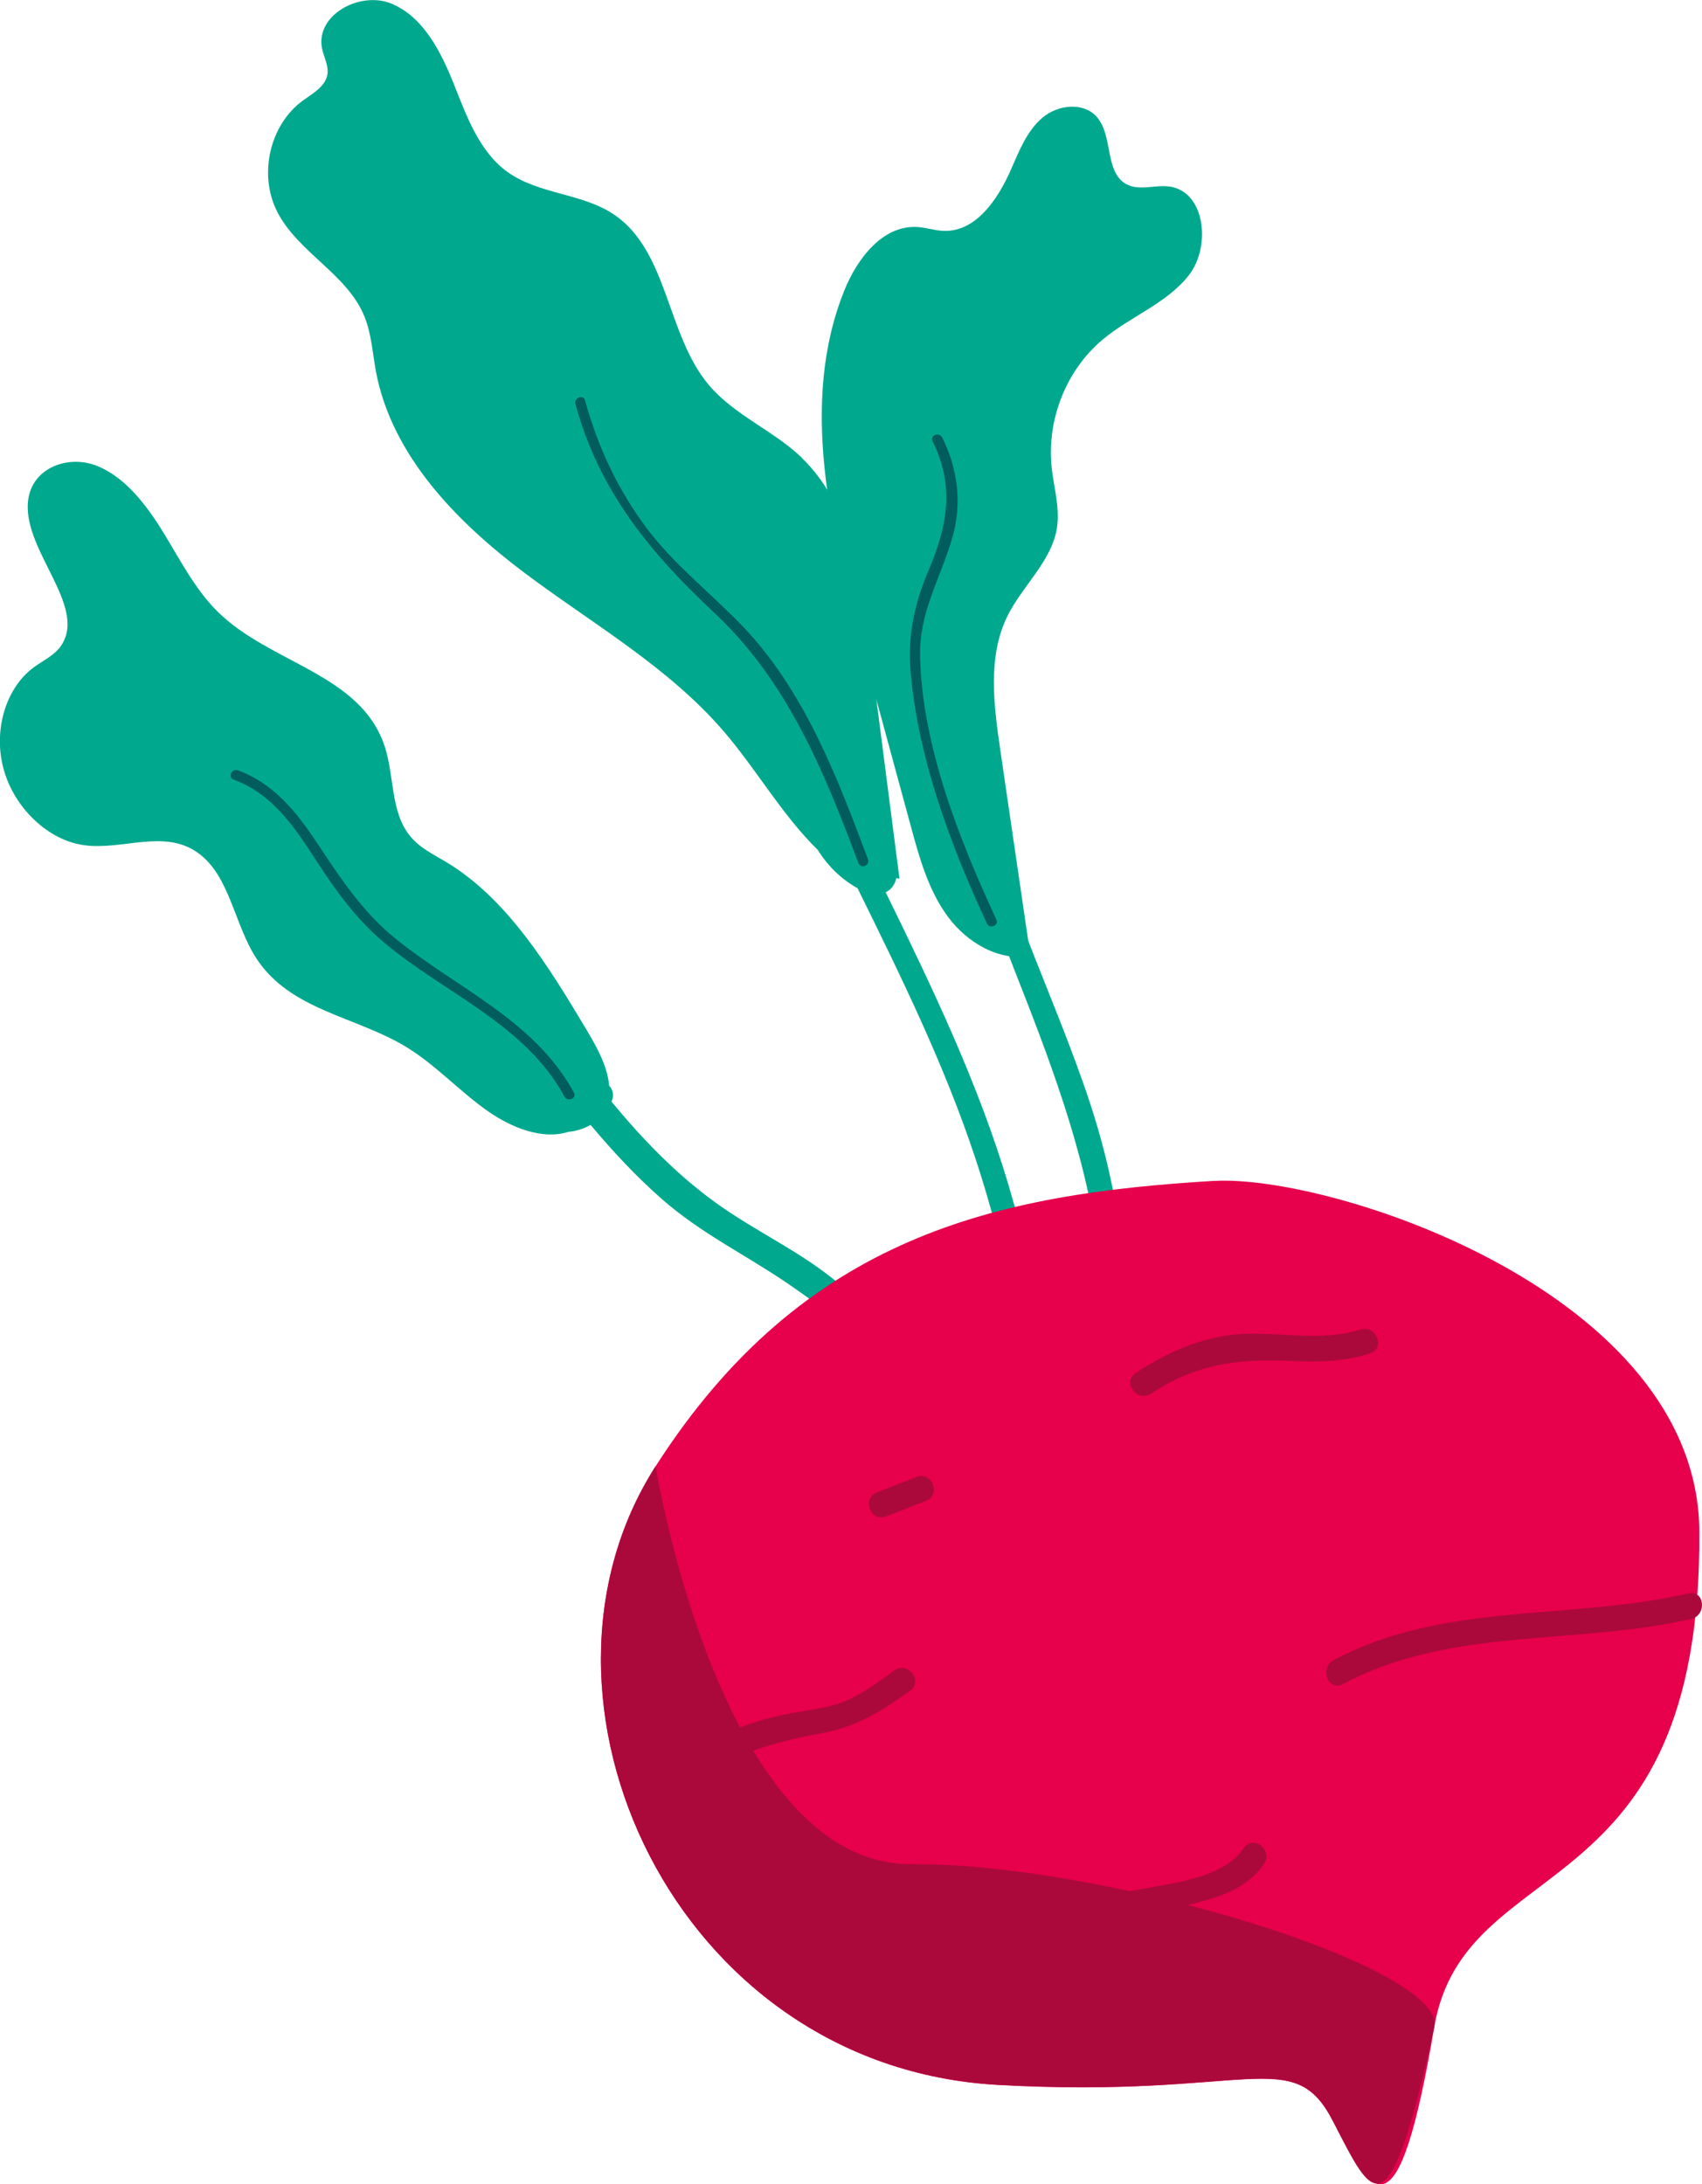
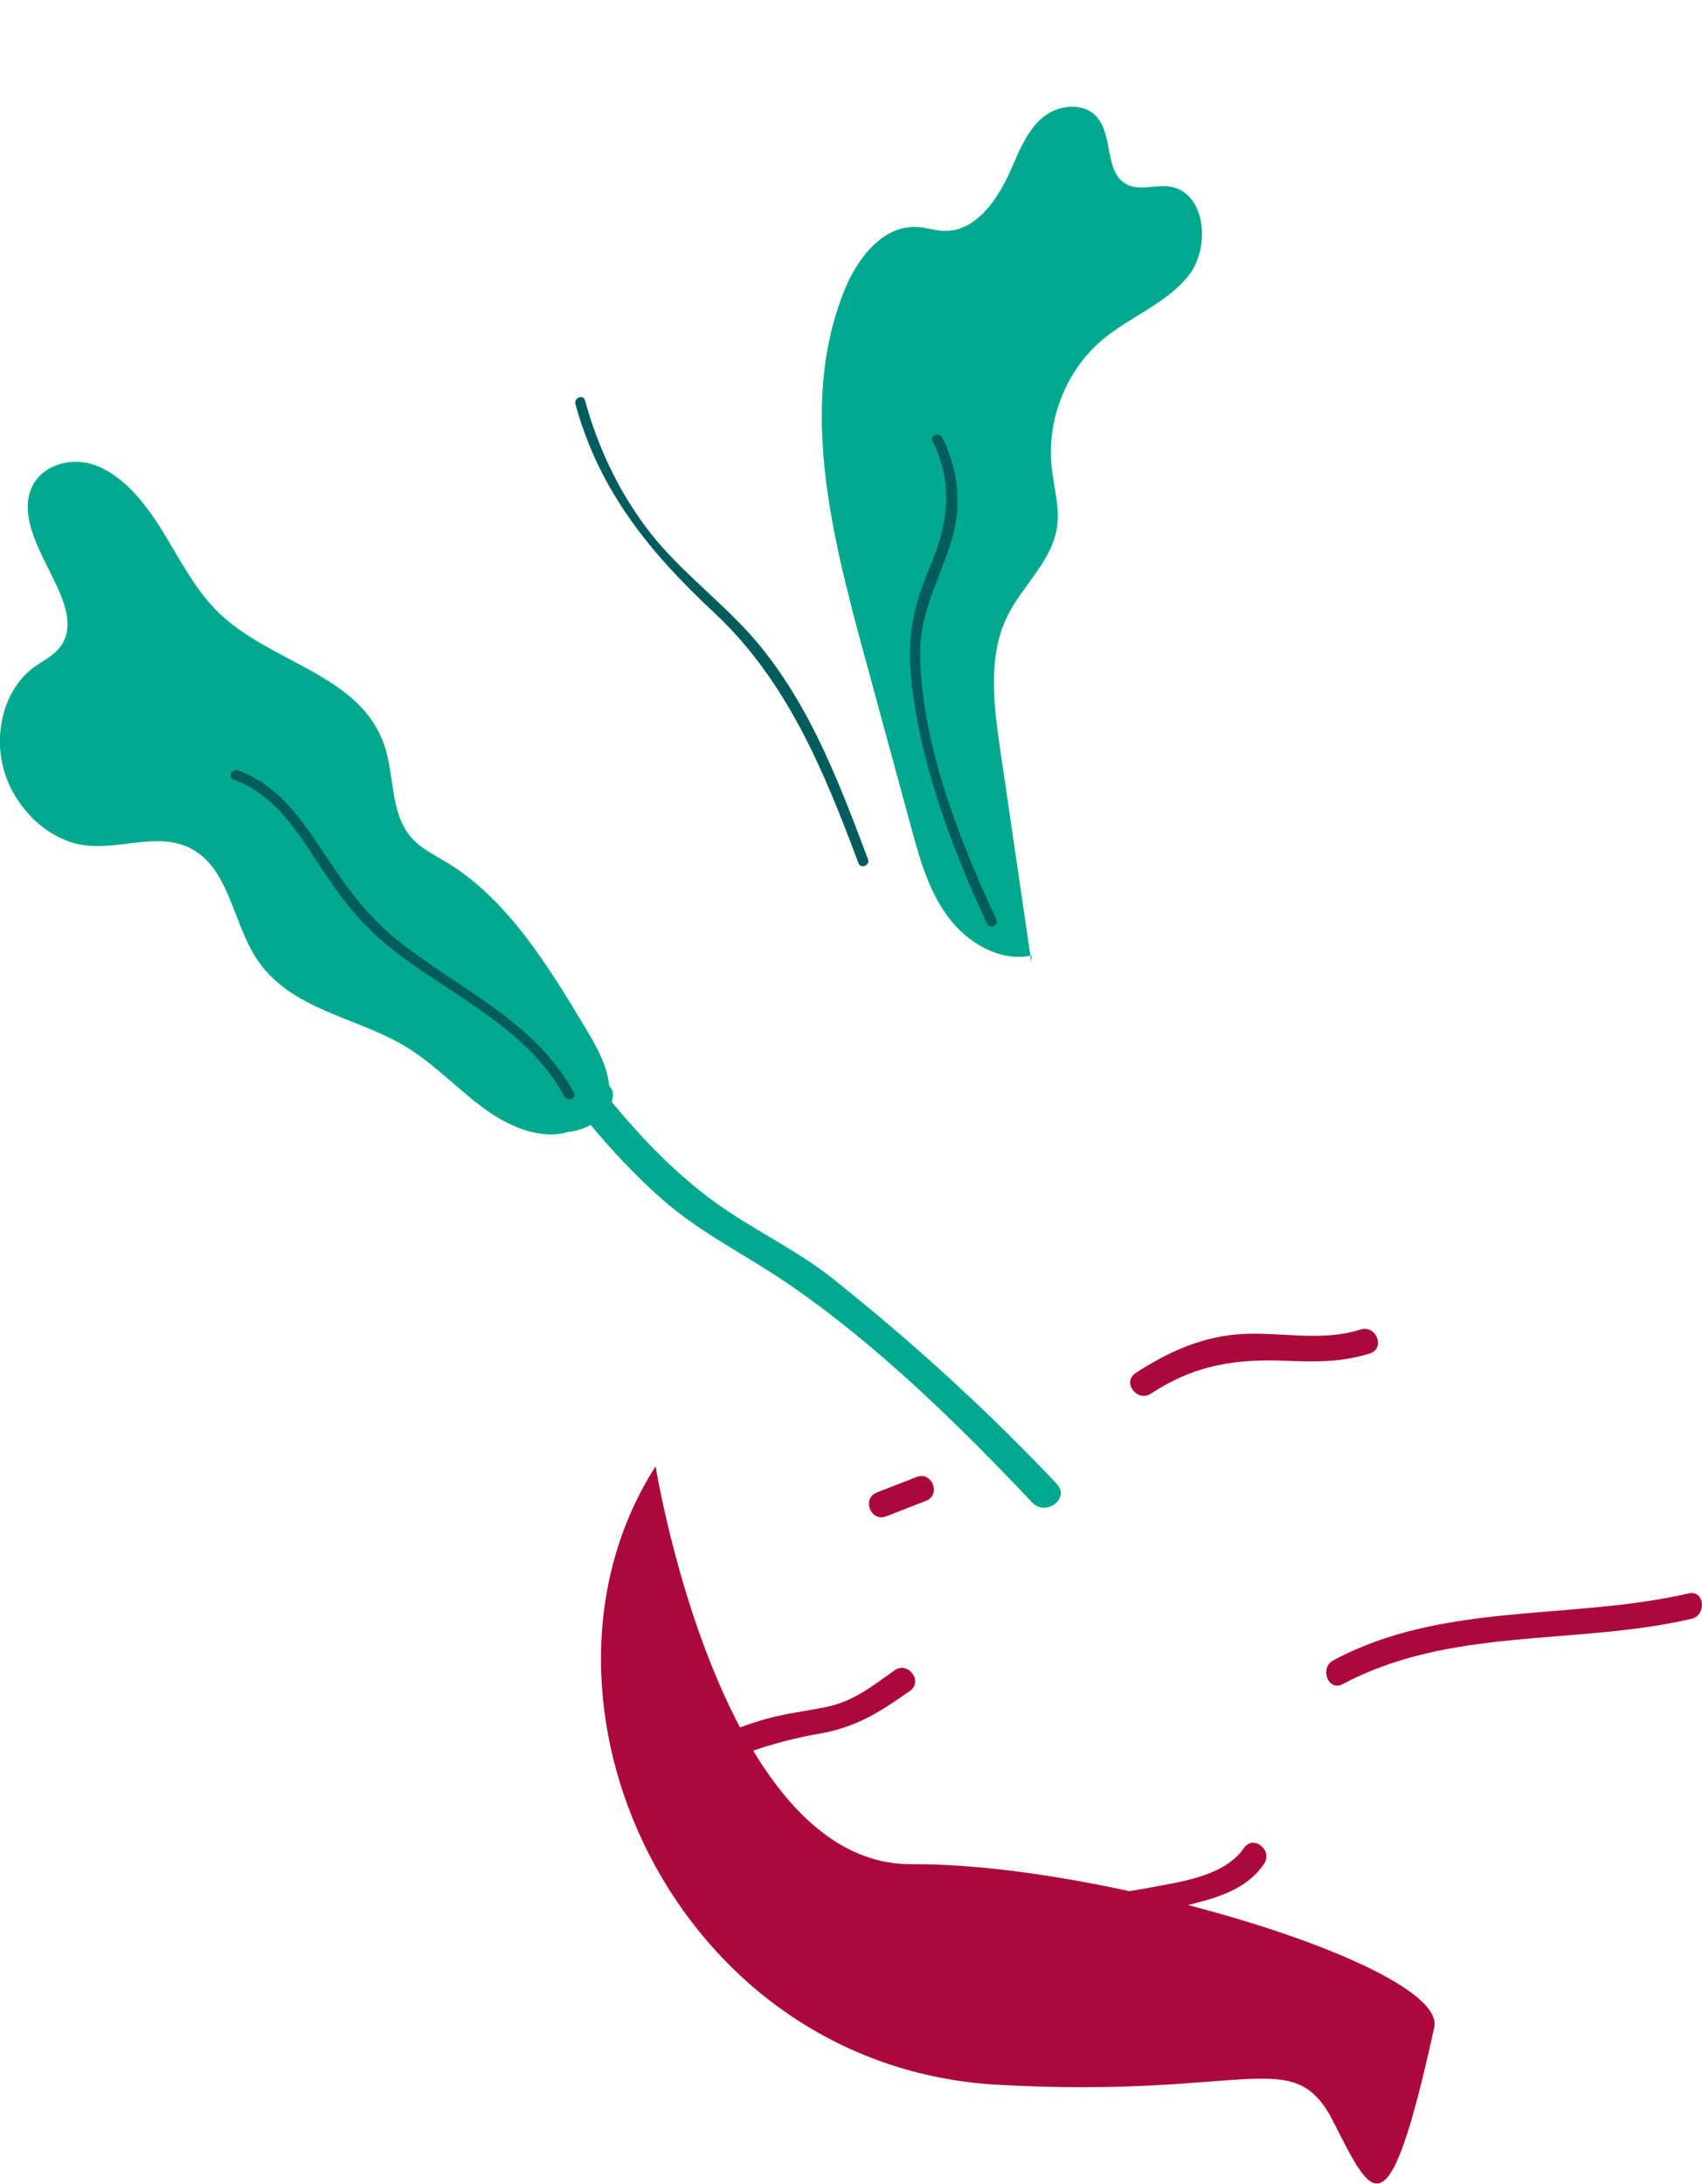
<svg xmlns="http://www.w3.org/2000/svg" viewBox="0 0 218.28 280.04" data-name="Layer 2" id="Layer_2">
  <defs>
    <style>
      .cls-1 {
        opacity: .3;
      }

      .cls-1, .cls-2, .cls-3, .cls-4, .cls-5 {
        stroke-width: 0px;
      }

      .cls-1, .cls-4 {
        fill: #00a98e;
      }

      .cls-2 {
        fill: #ab093c;
      }

      .cls-3 {
        fill: #e7004b;
      }

      .cls-5 {
        fill: #005c5d;
      }
    </style>
  </defs>
  <g data-name="Layer 1" id="Layer_1-2">
    <g>
      <g>
-         <path d="m132.64,196.38c14.72-14.32,13.19-36.71,7.11-55.09-4.66-14.08-11.69-27.46-14.53-42.1-2.63-13.56-1.46-27.39,3.01-40.31.65-1.86-2.15-3.14-2.8-1.26-7.89,22.79-4.1,44.42,4.59,66.54,8.37,21.31,20.07,50.94.77,69.72-1.39,1.35.43,3.87,1.84,2.5h0Z" class="cls-4" />
-         <path d="m102.88,58.73c-3.67-3.54-8.7-5.48-11.99-9.39-5.42-6.45-5.18-17.1-12.11-21.81-4.12-2.8-9.69-2.58-13.72-5.5-3.59-2.6-5.2-7.1-6.85-11.24-1.65-4.14-3.87-8.55-7.92-10.29-4.05-1.74-9.9,1.4-8.98,5.76.23,1.08.83,2.11.69,3.2-.21,1.61-1.86,2.49-3.15,3.43-4.21,3.05-5.71,9.37-3.36,14.13,2.62,5.3,8.98,8.04,11.23,13.51.91,2.22,1.05,4.67,1.48,7.03,2.01,10.81,10.33,19.32,19.07,25.89,8.75,6.56,18.47,12.06,25.61,20.39,4.19,4.89,7.42,10.65,12,15.13,1.26,2.03,3,3.75,5.1,4.91,5.57,11.31,11.16,22.67,15.12,34.66,4.7,14.2,7.09,28.93,7.49,43.83.05,2,3.09,1.68,3.03-.3-.37-13.58-2.39-27.04-6.27-40.11-3.88-13.07-9.79-25.35-15.76-37.56.42-.2.79-.51,1.07-1.02.14-.25.23-.52.3-.8.13.03.27.06.4.09-1.32-10.24-2.64-20.47-3.96-30.71-1.08-8.34-2.49-17.39-8.53-23.21Z" class="cls-4" />
        <path d="m135.55,190.26c-8.9-9.42-18.65-18.3-28.8-26.37-4.7-3.74-10.15-6.2-15-9.72-5.05-3.65-9.36-8.14-13.32-12.92,0,0,.01-.02.01-.03.36-.81.15-1.53-.32-2.03-.2-2.45-1.54-4.88-2.85-7.08-4.93-8.26-10.24-16.91-18.05-21.59-1.63-.98-3.4-1.81-4.65-3.36-2.52-3.11-1.97-7.7-3.26-11.55-3.13-9.29-14.7-10.52-21.47-17.26-2.88-2.87-4.79-6.68-6.97-10.21-2.18-3.53-4.89-7.01-8.46-8.42-3.57-1.41-8.04.15-8.75,4.08-1.15,6.38,7.55,13.7,4.25,18.87-.86,1.34-2.34,1.98-3.58,2.89-3.62,2.66-5.24,8.15-3.85,13.11,1.38,4.95,5.67,9.02,10.22,9.68,5,.73,10.34-2.14,14.72,1.02,4.05,2.92,4.62,9.15,7.46,13.51,4.39,6.72,12.84,7.42,19.33,11.42,3.65,2.25,6.72,5.59,10.25,8.09,3.19,2.25,7.14,3.77,10.45,2.72,1-.09,1.97-.39,2.83-.89,2.82,3.37,5.82,6.59,9.13,9.5,4.98,4.38,10.62,7.08,16.05,10.77,11.38,7.74,22.03,18.17,31.46,28.15,1.72,1.82,4.91-.51,3.16-2.36Z" class="cls-4" />
        <g>
          <path d="m132.3,122.53c-.05.01-.1,0-.15.02.04.28.08.56.12.84l.03-.86Z" class="cls-4" />
          <path d="m150,23.92c-1.86-.27-3.89.6-5.55-.31-2.81-1.53-1.66-6.19-3.78-8.61-1.72-1.97-5.01-1.57-6.98.09-1.96,1.67-2.96,4.19-4,6.57-1.68,3.85-4.51,8.1-8.68,7.94-1.11-.04-2.2-.42-3.31-.49-4.42-.31-7.74,3.97-9.41,8.12-5.82,14.43-1.75,30.93,2.37,46.09,2.05,7.55,4.11,15.1,6.16,22.64,1.1,4.06,2.26,8.22,4.76,11.59,2.47,3.33,6.58,5.74,10.57,4.99-1.29-8.81-2.58-17.62-3.87-26.43-.84-5.76-1.63-11.95.92-17.12,1.96-3.97,5.77-7.08,6.38-11.49.34-2.5-.43-5.02-.7-7.54-.66-6.14,1.86-12.5,6.51-16.4,3.54-2.98,8.2-4.61,11.07-8.26,2.86-3.65,2.15-10.7-2.44-11.38Z" class="cls-4" />
        </g>
-         <path d="m106.08,62.75s6.7,11.61,5.68,16.24c-1.02,4.63.83,11.43.83,11.43,0,0,2.58-9.94,2.1-11.16-.48-1.23-.63-12.46-2.33-13.21-1.7-.75-5.48-6.54-6.28-3.3Z" class="cls-1" />
        <path d="m50.91,120.5c-4.42-3.54-7.26-7.93-10.35-12.58-2.6-3.9-5.53-7.51-10.06-9.16-.79-.29-1.33.91-.53,1.2,4.96,1.81,7.81,6.08,10.56,10.33,2.56,3.95,5.18,7.59,8.81,10.63,7.72,6.45,18.04,10.42,23.04,19.66.4.73,1.63.27,1.23-.48-4.99-9.22-14.85-13.31-22.71-19.61Z" class="cls-5" />
        <path d="m95.13,80.18c-4.04-4.21-8.64-7.74-12.17-12.43-3.7-4.92-6.31-10.49-7.93-16.42-.22-.82-1.45-.33-1.23.48,3.04,11.12,9.51,19,17.77,26.72,9.39,8.77,14.1,20.32,18.52,32.12.3.79,1.52.32,1.23-.48-3.99-10.65-8.17-21.64-16.18-29.99Z" class="cls-5" />
        <path d="m120.83,56.09c-.37-.75-1.6-.28-1.23.48,2.86,5.76,1.91,10.86-.51,16.55-1.87,4.4-2.73,8.53-2.28,13.33,1.01,10.96,5.15,22.04,9.75,31.94.35.76,1.58.29,1.23-.48-4.76-10.26-9.52-22.26-9.79-33.71-.14-5.79,2.64-10.02,4.16-15.36,1.23-4.33.67-8.75-1.32-12.75Z" class="cls-5" />
      </g>
      <g>
-         <path d="m155.69,151.4c-27.81,1.66-52.6,6.93-71.62,36.61-19.01,29.67,2.34,76.98,43.89,79.3,32.48,1.81,37.89-5.34,43.04,4.75,5.01,9.81,8.3,15.24,12.93-12.11,3.88-22.97,34.32-14.57,34.01-63.61-.2-30.61-47.3-45.82-62.25-44.93Z" class="cls-3" />
        <path d="m152.34,244.25c3.74-.93,7.49-1.95,9.77-5.28,1.19-1.74-1.38-3.8-2.58-2.04-2.55,3.73-8.4,4.37-12.5,5.16-.73.14-1.47.26-2.2.37-9.86-2.14-19.89-3.51-27.88-3.45-8.72.07-15.38-6.3-20.35-14.56,2.68-.93,5.46-1.64,8.35-2.15,4.83-.84,7.76-2.7,11.75-5.51,1.73-1.22-.24-3.86-1.97-2.64-2.71,1.92-5.21,3.94-8.54,4.65-2.66.57-5.34.85-7.97,1.59-1.12.32-2.22.68-3.31,1.08-7.82-14.76-10.83-33.48-10.83-33.48-19.01,29.67,2.34,76.98,43.89,79.3,32.48,1.81,37.89-5.34,43.04,4.75,5.01,9.81,6.99,14.98,12.93-12.11,1-4.57-14.05-11.14-31.6-15.69Z" class="cls-2" />
        <path d="m216.56,204.29c-15.14,3.49-31.44,1.03-45.55,8.57-1.84.98-.67,4.06,1.2,3.06,13.83-7.38,29.85-4.94,44.69-8.36,2.04-.47,1.72-3.75-.34-3.27Z" class="cls-2" />
        <path d="m174.5,170.45c-5.26,1.69-10.6.16-15.97.64-4.72.42-8.96,2.38-12.89,4.95-1.77,1.16.2,3.79,1.97,2.64,5.69-3.73,10.87-4.48,17.5-4.21,3.68.15,7.04.18,10.58-.95,2.02-.65.81-3.71-1.2-3.06Z" class="cls-2" />
        <path d="m117.56,189.36l-5.11,1.99c-1.97.77-.78,3.83,1.2,3.06l5.11-1.99c1.97-.77.78-3.83-1.2-3.06Z" class="cls-2" />
      </g>
    </g>
  </g>
</svg>